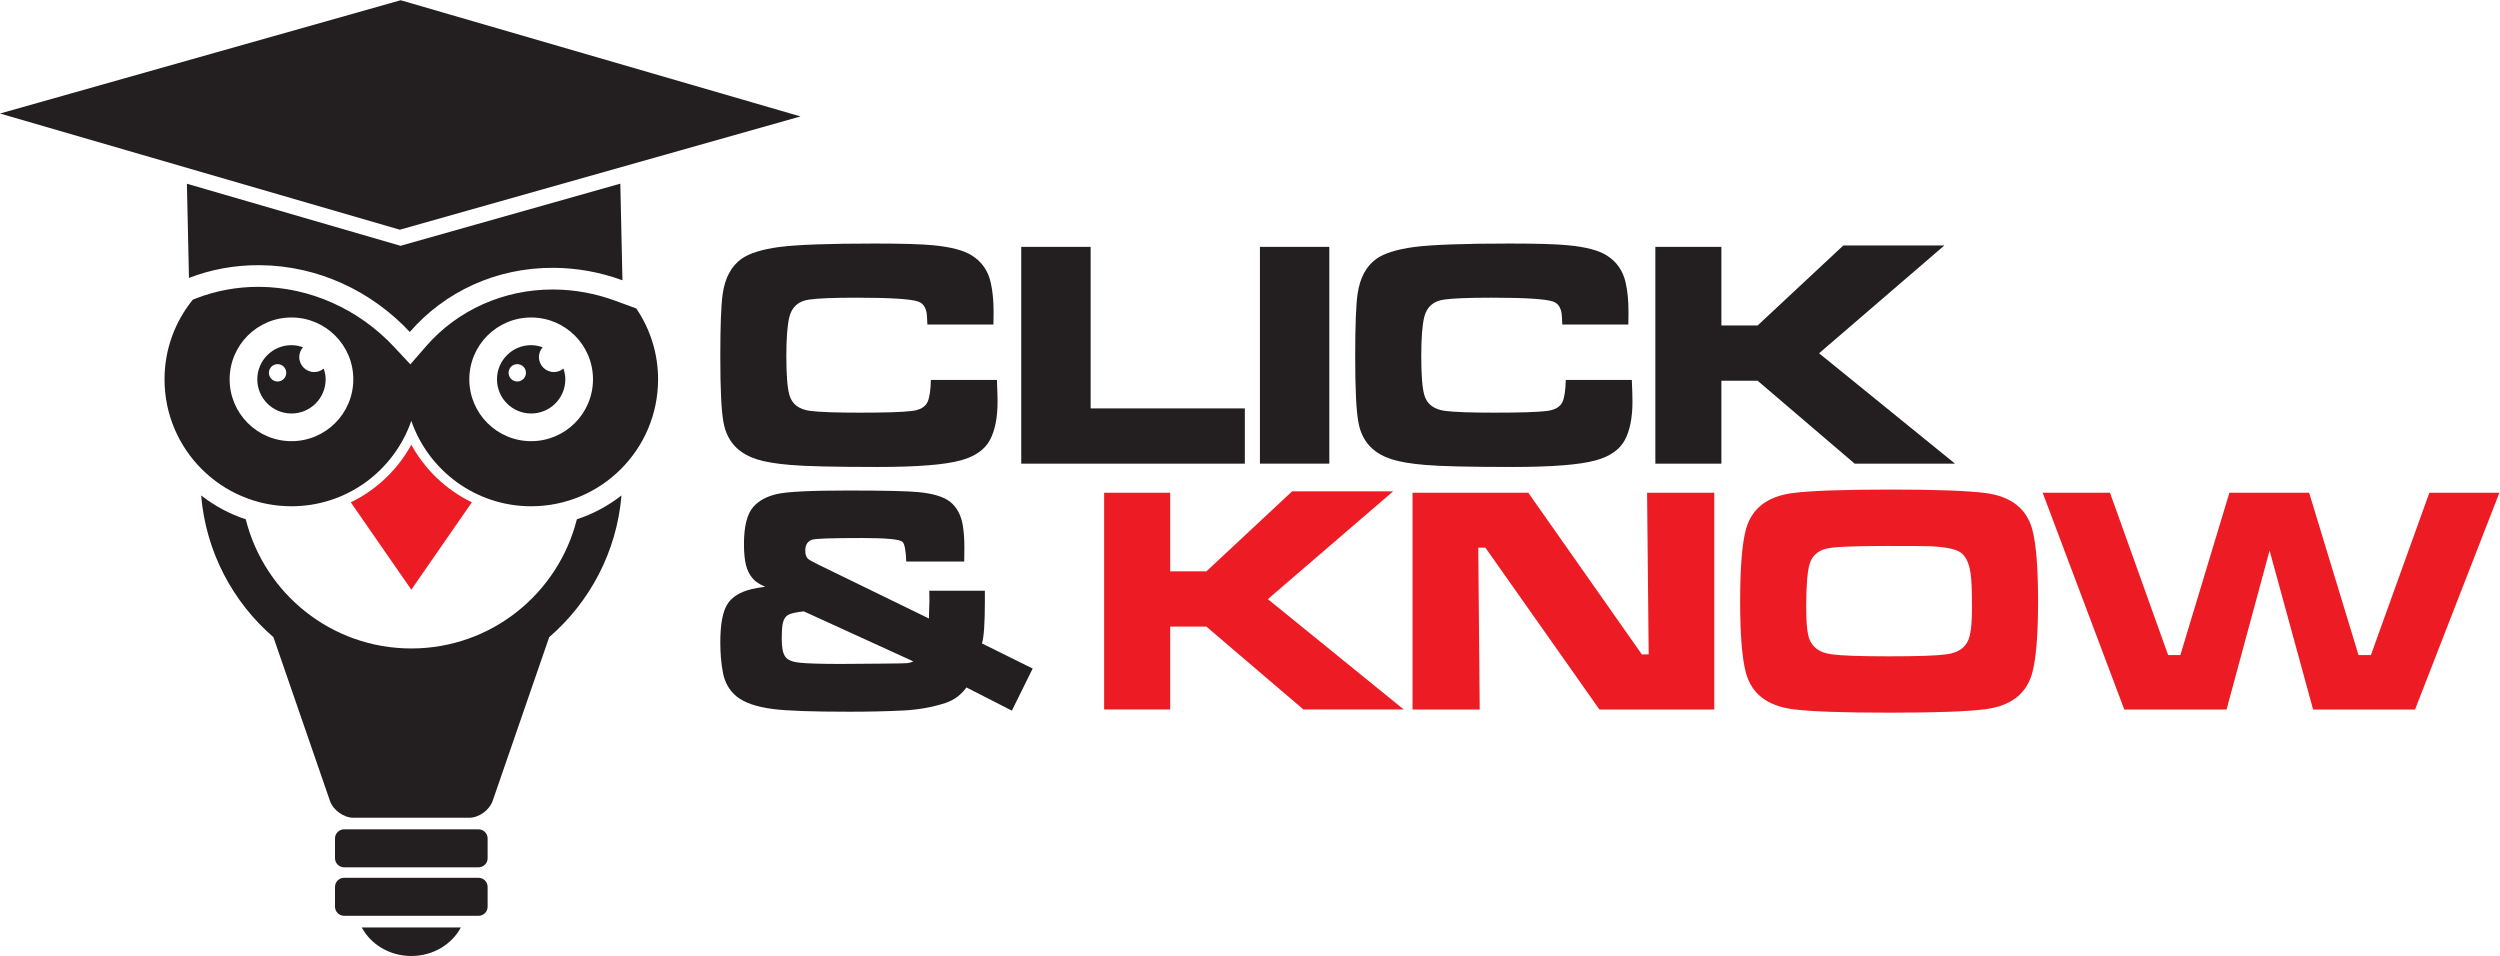
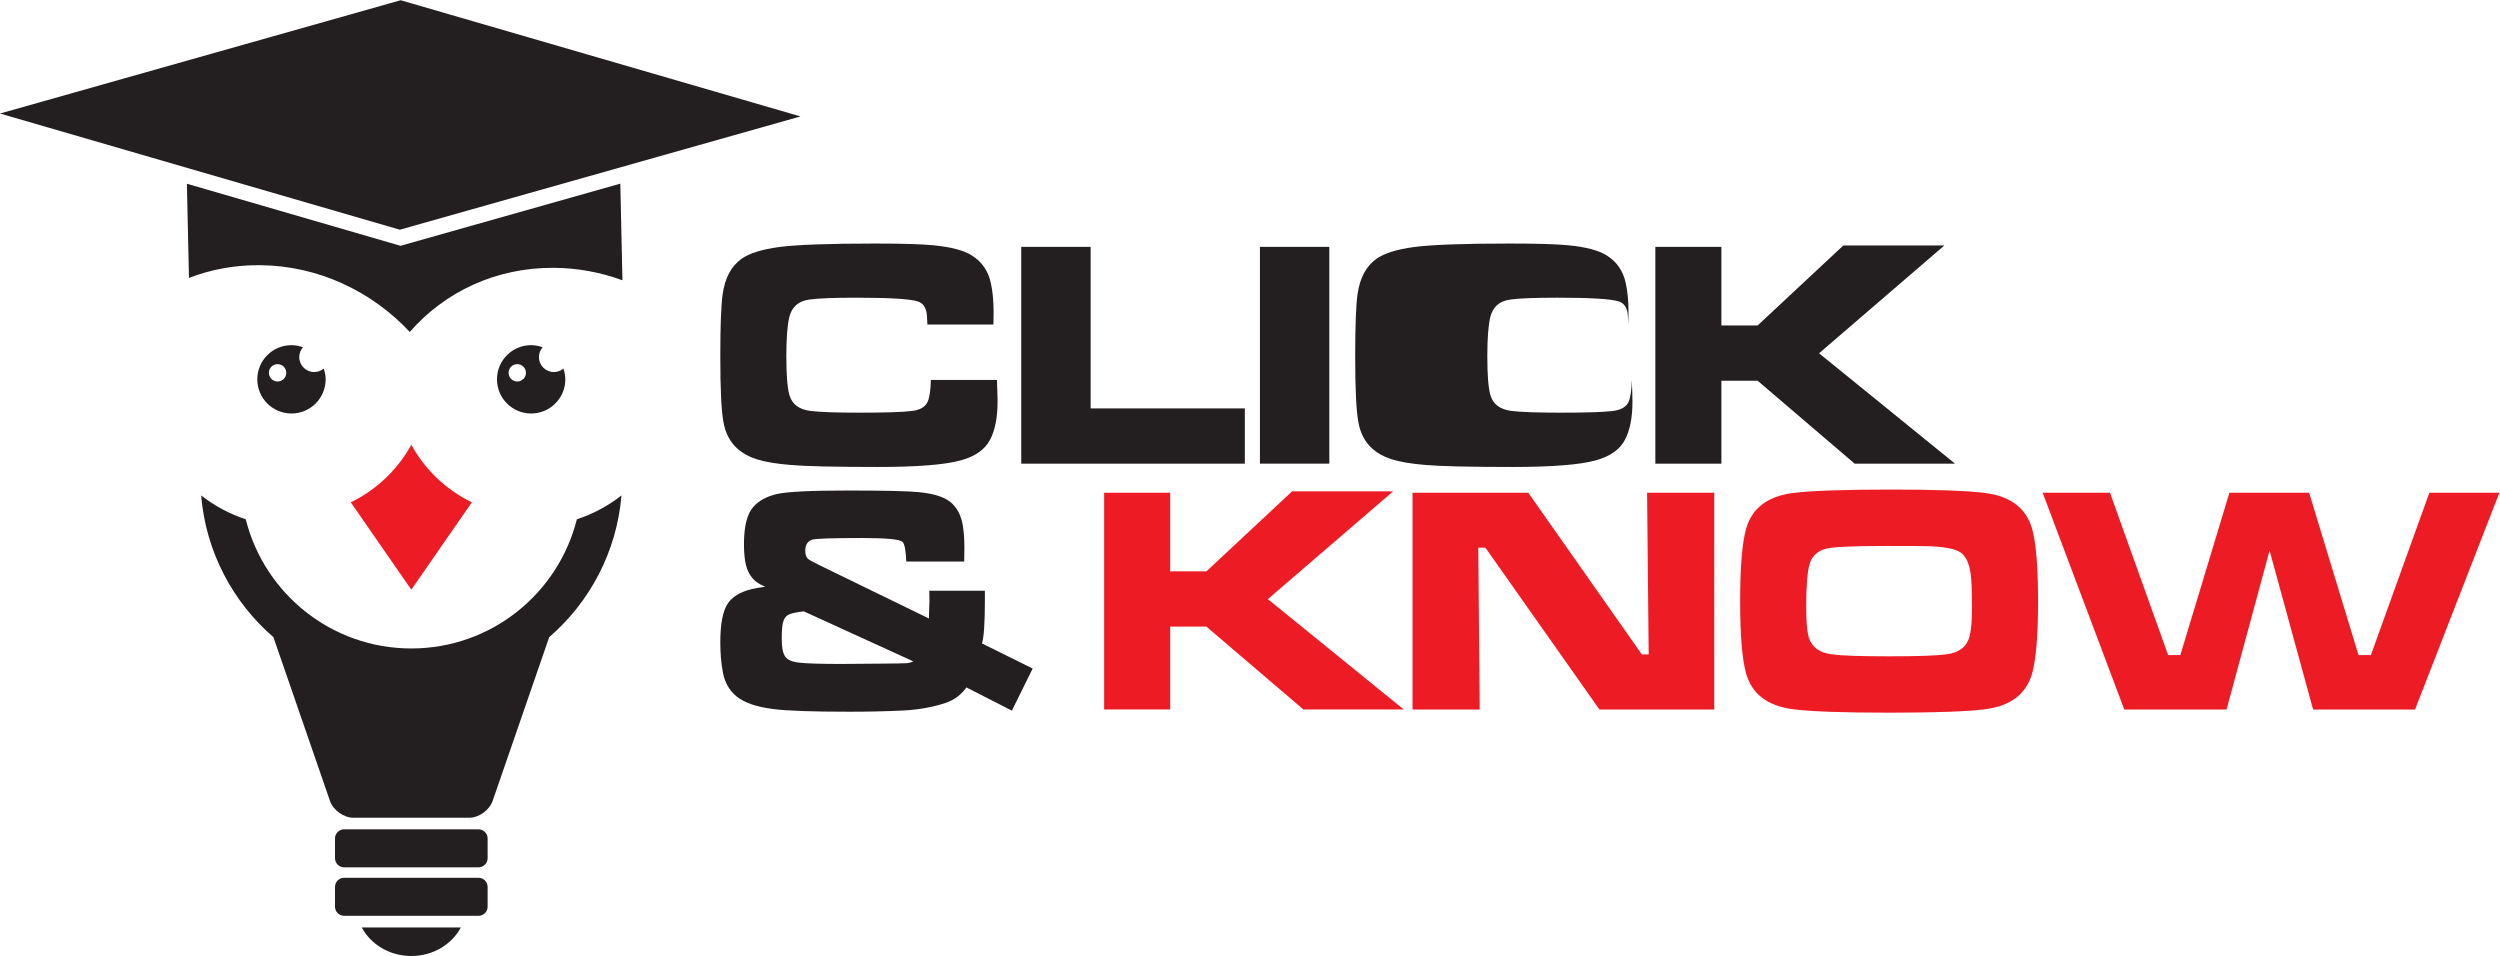
<svg xmlns="http://www.w3.org/2000/svg" viewBox="0 0 1060.707 405.613" height="405.613" width="1060.707" xml:space="preserve" version="1.1" id="svg2">
  <defs id="defs6" />
  <g transform="matrix(1.333,0,0,-1.333,0,405.613)" id="g10">
    <g transform="scale(0.1)" id="g12">
      <path id="path14" style="fill:#231f20;fill-opacity:1;fill-rule:nonzero;stroke:none" d="m 2962.85,1833.48 210.32,0 c 1.33,-33.67 2,-56.73 2,-69.21 0,-50.23 -7.93,-90.47 -23.73,-120.83 -16.52,-31.66 -48.01,-53.76 -94.52,-66.2 -50.89,-13.84 -138.83,-20.73 -263.87,-20.73 -137.8,0 -230.68,2.22 -278.5,6.57 -44.52,3.73 -79.55,9.61 -105.14,17.7 -25.64,8.08 -46.84,19.9 -63.71,35.36 -22.59,20.88 -36.9,48.55 -42.96,82.92 -6.76,36.08 -10.08,105.49 -10.08,208.28 0,98.69 2.5,165.25 7.55,199.62 7.39,51.59 27.48,88.95 60.18,112.21 24.89,17.53 64.66,29.97 119.26,37.4 56.6,7.42 158.2,11.12 304.8,11.12 87.25,0 149.46,-1.87 186.51,-5.56 55.92,-5.36 96.73,-16.14 122.35,-32.35 31.66,-19.87 51.71,-48.71 60.15,-86.46 6.07,-26.94 9.07,-58.12 9.07,-93.44 0,-6.1 -0.16,-19.43 -0.48,-40 l -210.26,0 c -0.69,16.9 -1.39,28.34 -2.05,34.37 -2.72,20.57 -11.98,33.58 -27.84,38.99 -23.88,8.06 -89.27,12.09 -196.08,12.09 -72.78,0 -123.01,-2.01 -150.62,-6.06 -33.7,-4.71 -54.58,-23.09 -62.7,-55.12 -6.42,-25.95 -9.61,-67.7 -9.61,-125.33 0,-59.32 3.19,-100.26 9.61,-122.85 8.12,-29.28 30.36,-46.31 66.72,-51.05 29.66,-3.7 81.72,-5.53 156.24,-5.53 80.49,0 135.42,1.68 164.75,5.06 27.64,3.03 45.17,12.95 52.56,29.82 6.06,14.12 9.45,37.24 10.08,69.21" />
      <path id="path16" style="fill:#231f20;fill-opacity:1;fill-rule:nonzero;stroke:none" d="m 3250.47,2257.11 220.91,0 0,-514.07 490.81,0 0,-175.91 -711.72,0 0,689.98" />
      <path id="path18" style="fill:#231f20;fill-opacity:1;fill-rule:nonzero;stroke:none" d="m 4010.21,1567.13 220.871,0 0,689.98 -220.871,0 0,-689.98 z" />
-       <path id="path20" style="fill:#231f20;fill-opacity:1;fill-rule:nonzero;stroke:none" d="m 4983.75,1833.48 210.27,0 c 1.33,-33.67 1.95,-56.73 1.95,-69.21 0,-50.23 -7.89,-90.47 -23.69,-120.83 -16.48,-31.66 -48.02,-53.76 -94.52,-66.2 -50.92,-13.84 -138.87,-20.73 -263.9,-20.73 -137.8,0 -230.67,2.22 -278.5,6.57 -44.48,3.73 -79.48,9.61 -105.13,17.7 -25.65,8.08 -46.82,19.9 -63.69,35.36 -22.55,20.88 -36.9,48.55 -42.89,82.92 -6.83,36.08 -10.18,105.49 -10.18,208.28 0,98.69 2.53,165.25 7.58,199.62 7.39,51.59 27.49,88.95 60.15,112.21 24.96,17.53 64.69,29.97 119.35,37.4 56.54,7.42 158.2,11.12 304.72,11.12 87.25,0 149.48,-1.87 186.57,-5.56 55.91,-5.36 96.73,-16.14 122.32,-32.35 31.65,-19.87 51.68,-48.71 60.15,-86.46 6.06,-26.94 9.09,-58.12 9.09,-93.44 0,-6.1 -0.18,-19.43 -0.5,-40 l -210.27,0 c -0.69,16.9 -1.39,28.34 -2.09,34.37 -2.7,20.57 -11.94,33.58 -27.79,38.99 -23.89,8.06 -89.21,12.09 -196.11,12.09 -72.73,0 -123.01,-2.01 -150.63,-6.06 -33.67,-4.71 -54.52,-23.09 -62.68,-55.12 -6.37,-25.95 -9.59,-67.7 -9.59,-125.33 0,-59.32 3.22,-100.26 9.59,-122.85 8.16,-29.28 30.34,-46.31 66.72,-51.05 29.7,-3.7 81.76,-5.53 156.24,-5.53 80.5,0 135.47,1.68 164.72,5.06 27.68,3.03 45.18,12.95 52.57,29.82 6.07,14.12 9.47,37.24 10.17,69.21" />
+       <path id="path20" style="fill:#231f20;fill-opacity:1;fill-rule:nonzero;stroke:none" d="m 4983.75,1833.48 210.27,0 c 1.33,-33.67 1.95,-56.73 1.95,-69.21 0,-50.23 -7.89,-90.47 -23.69,-120.83 -16.48,-31.66 -48.02,-53.76 -94.52,-66.2 -50.92,-13.84 -138.87,-20.73 -263.9,-20.73 -137.8,0 -230.67,2.22 -278.5,6.57 -44.48,3.73 -79.48,9.61 -105.13,17.7 -25.65,8.08 -46.82,19.9 -63.69,35.36 -22.55,20.88 -36.9,48.55 -42.89,82.92 -6.83,36.08 -10.18,105.49 -10.18,208.28 0,98.69 2.53,165.25 7.58,199.62 7.39,51.59 27.49,88.95 60.15,112.21 24.96,17.53 64.69,29.97 119.35,37.4 56.54,7.42 158.2,11.12 304.72,11.12 87.25,0 149.48,-1.87 186.57,-5.56 55.91,-5.36 96.73,-16.14 122.32,-32.35 31.65,-19.87 51.68,-48.71 60.15,-86.46 6.06,-26.94 9.09,-58.12 9.09,-93.44 0,-6.1 -0.18,-19.43 -0.5,-40 c -0.69,16.9 -1.39,28.34 -2.09,34.37 -2.7,20.57 -11.94,33.58 -27.79,38.99 -23.89,8.06 -89.21,12.09 -196.11,12.09 -72.73,0 -123.01,-2.01 -150.63,-6.06 -33.67,-4.71 -54.52,-23.09 -62.68,-55.12 -6.37,-25.95 -9.59,-67.7 -9.59,-125.33 0,-59.32 3.22,-100.26 9.59,-122.85 8.16,-29.28 30.34,-46.31 66.72,-51.05 29.7,-3.7 81.76,-5.53 156.24,-5.53 80.5,0 135.47,1.68 164.72,5.06 27.68,3.03 45.18,12.95 52.57,29.82 6.07,14.12 9.47,37.24 10.17,69.21" />
      <path id="path22" style="fill:#231f20;fill-opacity:1;fill-rule:nonzero;stroke:none" d="m 5268.82,2257.11 210.2,0 0,-250.23 115.3,0 272.95,254.74 321.52,0 -398.85,-343.22 432.65,-351.27 -319.44,0 -308.83,263.86 -115.3,0 0,-263.86 -210.2,0 0,689.98" />
      <path id="path24" style="fill:#231f20;fill-opacity:1;fill-rule:nonzero;stroke:none" d="m 2558.53,1096.94 c -21.93,-2.4 -37.41,-5.56 -46.48,-9.6 -10.11,-4.43 -16.89,-13.34 -20.24,-26.79 -2.34,-10.49 -3.57,-27.99 -3.57,-52.56 0,-26.349 3.72,-44.67 11.12,-55.099 7.07,-10.5 22.27,-16.871 45.52,-19.282 23.59,-2.648 67.57,-4.027 131.92,-4.027 9.45,0 51.36,0.367 125.89,1 50.19,0.379 78.49,0.898 84.91,1.52 6.38,0.687 12.95,2.527 19.68,5.558 l -348.75,159.28 z m 399.29,65.71 176.94,0 c 0,-11.13 0,-22.56 0,-34.38 0,-68.09 -3.03,-112.58 -9.13,-133.438 l 161.27,-79.91 -66.21,-133.953 -144.59,73.812 c -17.19,-23.89 -39.55,-40.441 -67.19,-49.543 -39.78,-13.078 -83.59,-21.039 -131.45,-23.75 -53.89,-2.656 -111.55,-3.988 -172.83,-3.988 -119.32,0 -200.69,2.84 -244.16,8.582 -52.26,6.699 -90.67,19.918 -115.25,39.449 -23.94,19.449 -38.73,45.41 -44.47,77.828 -5.4,28.301 -8.09,59.961 -8.09,95.02 0,57.311 7.55,97.861 22.71,121.821 14.51,22.87 40.66,38.9 78.38,48 10.77,2.34 24.76,4.68 41.95,7.09 -17.85,7.39 -31.02,15.98 -39.45,25.78 -10.08,11.43 -17.38,25.65 -21.74,42.7 -4.36,17 -6.54,39.49 -6.54,67.48 0,56.23 9.92,95.71 29.79,118.28 17.53,19.84 42.68,33.48 75.31,40.93 32.35,7.4 107,11.12 223.92,11.12 117.98,0 193.29,-1.71 225.99,-5.06 46.5,-4.42 79.99,-14.52 100.61,-30.33 22.5,-17.87 36.37,-44.15 41.42,-78.84 3.03,-19.53 4.55,-41.82 4.55,-66.71 0,-8.48 -0.19,-23.45 -0.54,-44.98 l -184.48,0 c -1.33,35.68 -5.38,56.6 -12.1,62.67 -9.11,8.08 -51.91,12.06 -128.42,12.06 -96.7,0 -149.96,-1.82 -159.72,-5.5 -14.12,-5.06 -21.19,-16.54 -21.19,-34.37 0,-12.12 2.83,-20.91 8.59,-26.27 4.36,-3.74 15.8,-10.12 34.33,-19.21 l 350.82,-170.91 0,9.1 c 0.97,25.97 1.48,42.14 1.48,48.59 0,9.03 -0.16,19.32 -0.51,30.83" />
      <path id="path26" style="fill:#ed1c24;fill-opacity:1;fill-rule:nonzero;stroke:none" d="m 3514.38,1474.5 210.27,0 0,-250.18 115.23,0 272.93,254.73 321.53,0 -398.87,-343.2 432.67,-351.268 -319.44,0 -308.82,263.778 -115.23,0 0,-263.778 -210.27,0 0,689.918" />
      <path id="path28" style="fill:#ed1c24;fill-opacity:1;fill-rule:nonzero;stroke:none" d="m 4495.93,1474.5 368.47,0 361.46,-514.539 21.73,0 -5.06,514.539 213.81,0 0,-689.918 -365.5,0 -362.91,515.038 -22.74,0 4.61,-515.038 -213.87,0 0,689.918" />
      <path id="path30" style="fill:#ed1c24;fill-opacity:1;fill-rule:nonzero;stroke:none" d="m 6004.81,1305.12 c -105.51,0 -169.57,-2.84 -192.13,-8.59 -27.29,-7.09 -44.86,-23 -52.57,-48.01 -7.39,-24.58 -11.12,-69.89 -11.12,-135.9 0,-42.84 2.22,-73.67 6.57,-92.51 8.41,-35.071 33.87,-55.09 76.33,-60.149 31.34,-4.109 91.67,-6.129 180.94,-6.129 89.34,0 149.61,2.02 180.95,6.129 42.46,5.059 67.79,25.078 75.82,60.149 4.74,19.15 7.07,49.04 7.07,89.47 0,49.52 -1.31,84.73 -4.05,105.57 -4.66,34.74 -15.46,57.81 -32.33,69.31 -15.17,10.74 -47,17.32 -95.53,19.71 -17.51,0.63 -64.2,0.95 -139.95,0.95 z m 14.09,179.5 c 144.87,0 245.32,-3.74 301.31,-11.12 80.49,-10.81 129.83,-49.03 148.09,-114.74 12.39,-45.18 18.71,-121.69 18.71,-229.53 0,-107.48 -6.32,-183.8 -18.71,-228.968 -18.26,-65.711 -67.6,-103.942 -148.09,-114.672 -55.66,-7.461 -158.08,-11.129 -307.38,-11.129 -148.91,0 -251.39,3.668 -307.31,11.129 -80.54,10.73 -129.89,48.961 -148.09,114.672 -12.44,45.168 -18.69,121.488 -18.69,228.968 0,108.22 6.25,184.67 18.69,229.53 18.2,65.71 67.55,103.93 148.09,114.74 56.24,7.38 160.73,11.12 313.38,11.12" />
      <path id="path32" style="fill:#ed1c24;fill-opacity:1;fill-rule:nonzero;stroke:none" d="m 6501.61,1474.5 214.29,0 185.06,-516.621 38.93,0 156.17,516.621 253.73,0 157.2,-516.621 39.42,0 186.02,516.621 222.89,0 -268.39,-689.918 -324.5,0 -138.56,505.938 -136.91,-505.938 -325.5,0 -259.85,689.918" />
      <path id="path34" style="fill:#231f20;fill-opacity:1;fill-rule:nonzero;stroke:none" d="m 1309.19,978.859 c -254.52,0 -467.624,175.011 -527.01,411.171 -51.938,16.99 -99.739,42.97 -141.977,75.89 15.168,-180 101.098,-339.73 230.074,-451.17 60.082,-173.949 120.172,-347.941 180.253,-521.879 10.55,-29.191 43.85,-52.883 74.43,-52.883 122.82,0 245.62,0 368.4,0 30.61,0 63.91,23.692 74.43,52.883 60.06,173.938 120.13,347.871 180.22,521.879 129.02,111.44 214.97,271.23 230.14,451.17 -42.24,-32.92 -90.07,-58.9 -142,-75.89 -59.39,-236.16 -272.43,-411.171 -526.96,-411.171" />
      <path id="path36" style="fill:#231f20;fill-opacity:1;fill-rule:nonzero;stroke:none" d="m 1523,248.941 -427.67,0 c -16.05,0 -29.04,-13.019 -29.04,-29.082 l 0,-62.918 c 0,-16.05 12.99,-29.062 29.04,-29.062 l 427.67,0 c 16.04,0 29.06,13.012 29.06,29.062 l 0,62.918 c 0,16.063 -13.02,29.082 -29.06,29.082" />
      <path id="path38" style="fill:#231f20;fill-opacity:1;fill-rule:nonzero;stroke:none" d="m 1523,403.219 -427.67,0 c -16.05,0 -29.04,-13.008 -29.04,-29.059 l 0,-62.93 c 0,-16.05 12.99,-29 29.04,-29 l 427.67,0 c 16.04,0 29.06,12.95 29.06,29 l 0,62.93 c 0,16.051 -13.02,29.059 -29.06,29.059" />
      <path id="path40" style="fill:#231f20;fill-opacity:1;fill-rule:nonzero;stroke:none" d="m 1309.13,0 c 69.24,0 128.99,37.02 157.7,90.789 l -315.33,0 C 1180.18,37.02 1239.89,0 1309.13,0" />
      <path id="path42" style="fill:#231f20;fill-opacity:1;fill-rule:nonzero;stroke:none" d="m 1646.42,1828.59 c -15.29,0 -27.61,12.38 -27.61,27.64 0,15.26 12.32,27.6 27.61,27.6 15.23,0 27.61,-12.34 27.61,-27.6 0,-15.26 -12.38,-27.64 -27.61,-27.64 z m 68.93,77.8 c 0,11.94 4.55,22.75 11.84,31.12 -11.46,4.11 -23.69,6.76 -36.61,6.76 -60.02,0 -108.73,-48.68 -108.73,-108.76 0,-60.09 48.71,-108.78 108.73,-108.78 60.08,0 108.8,48.69 108.8,108.78 0,12 -2.4,23.37 -6,34.18 -8.28,-6.83 -18.7,-11.09 -30.27,-11.09 -26.34,0 -47.76,21.39 -47.76,47.79" />
      <path id="path44" style="fill:#231f20;fill-opacity:1;fill-rule:nonzero;stroke:none" d="m 883.516,1828.59 c -15.223,0 -27.614,12.38 -27.614,27.64 0,15.26 12.391,27.6 27.614,27.6 15.254,0 27.64,-12.34 27.64,-27.6 0,-15.26 -12.386,-27.64 -27.64,-27.64 z m 68.961,77.8 c 0,11.94 4.585,22.75 11.843,31.12 -11.5,4.11 -23.683,6.76 -36.582,6.76 -60.086,0 -108.793,-48.68 -108.793,-108.76 0,-60.09 48.707,-108.78 108.793,-108.78 60.055,0 108.762,48.69 108.762,108.78 0,12 -2.42,23.34 -6.03,34.14 -8.21,-6.79 -18.7,-11.05 -30.23,-11.05 -26.377,0 -47.763,21.39 -47.763,47.79" />
      <path id="path46" style="fill:#ed1c24;fill-opacity:1;fill-rule:nonzero;stroke:none" d="m 1309.16,1627.26 c -43.47,-79.33 -110.95,-143.72 -192.63,-183.27 l 192.63,-278.05 192.71,278.05 c -81.7,39.55 -149.21,103.94 -192.71,183.27" />
-       <path id="path48" style="fill:#231f20;fill-opacity:1;fill-rule:nonzero;stroke:none" d="m 1690.58,1638.66 c -108.67,0 -196.81,88.14 -196.81,196.85 0,108.69 88.14,196.81 196.81,196.81 108.74,0 196.87,-88.12 196.87,-196.81 0,-108.71 -88.13,-196.85 -196.87,-196.85 z m -762.842,0 c -108.699,0 -196.836,88.14 -196.836,196.85 0,108.69 88.137,196.81 196.836,196.81 108.682,0 196.812,-88.12 196.812,-196.81 0,-108.71 -88.13,-196.85 -196.812,-196.85 z m 1029.692,447.29 c -62.52,22.93 -127.72,34.88 -193.78,35.45 l -5.06,0.03 c -155.97,0 -302.57,-65.77 -402.2,-180.45 l -50.22,-57.83 -52.29,55.97 c -111.81,119.83 -267.364,189.35 -426.716,190.7 l -5.172,0.04 c -67.867,0 -133.707,-12.06 -195.715,-35.98 l -12.492,-4.82 c -56.203,-69.27 -90.086,-157.35 -90.086,-253.55 0,-223.16 180.891,-404.03 404.039,-404.03 176.782,0 326.642,113.74 381.422,271.82 54.84,-158.08 204.7,-271.82 381.42,-271.82 223.16,0 404.04,180.87 404.04,404.03 0,83.67 -25.69,161.14 -69.3,225.52 l -67.89,24.92" />
      <path id="path50" style="fill:#231f20;fill-opacity:1;fill-rule:nonzero;stroke:none" d="m 1274.73,2260.52 -679.867,197.5 6.598,-299.76 c 69.629,26.83 145.851,41.32 226.316,40.56 185.923,-1.61 356.193,-83.68 476.533,-212.57 110.22,126.84 274.06,205.81 459.94,204.14 75.69,-0.67 148.72,-14.66 216.96,-39.68 l -6.79,307.6 -699.69,-197.79" />
      <path id="path52" style="fill:#231f20;fill-opacity:1;fill-rule:nonzero;stroke:none" d="M 1272.64,2311.7 0,2681.52 1275.28,3042.12 2547.94,2672.27 1272.64,2311.7" />
    </g>
  </g>
</svg>